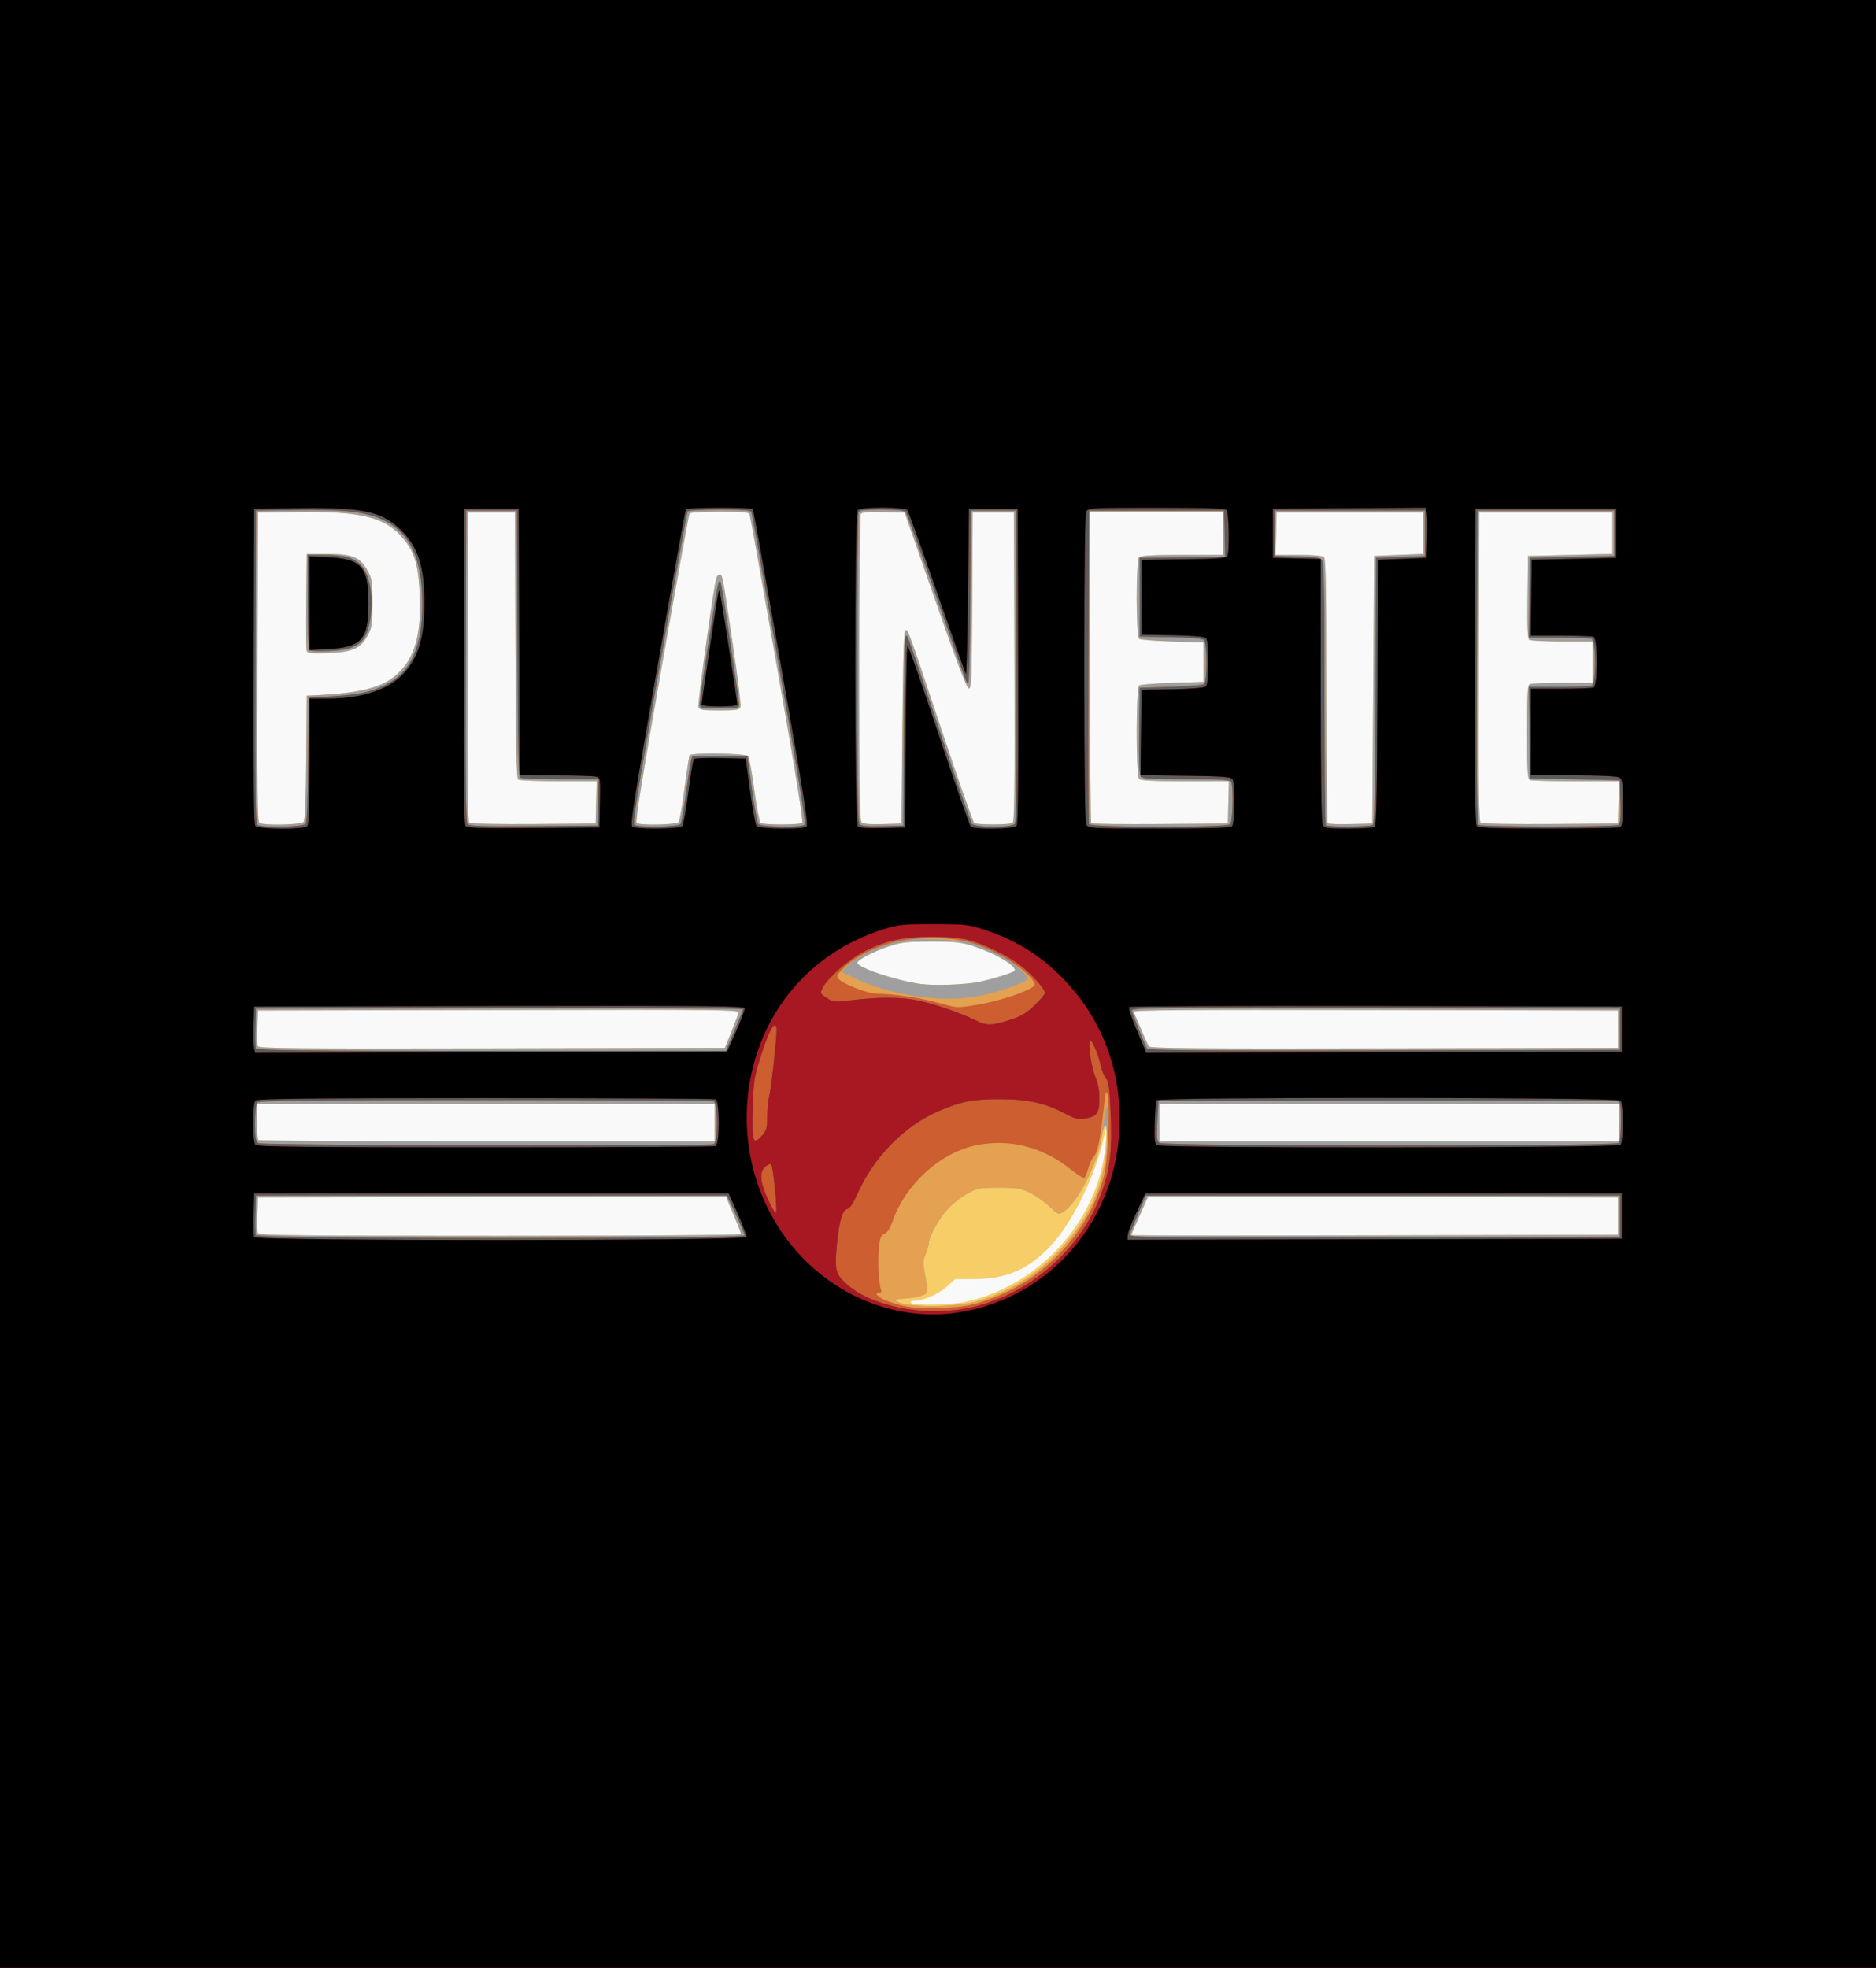
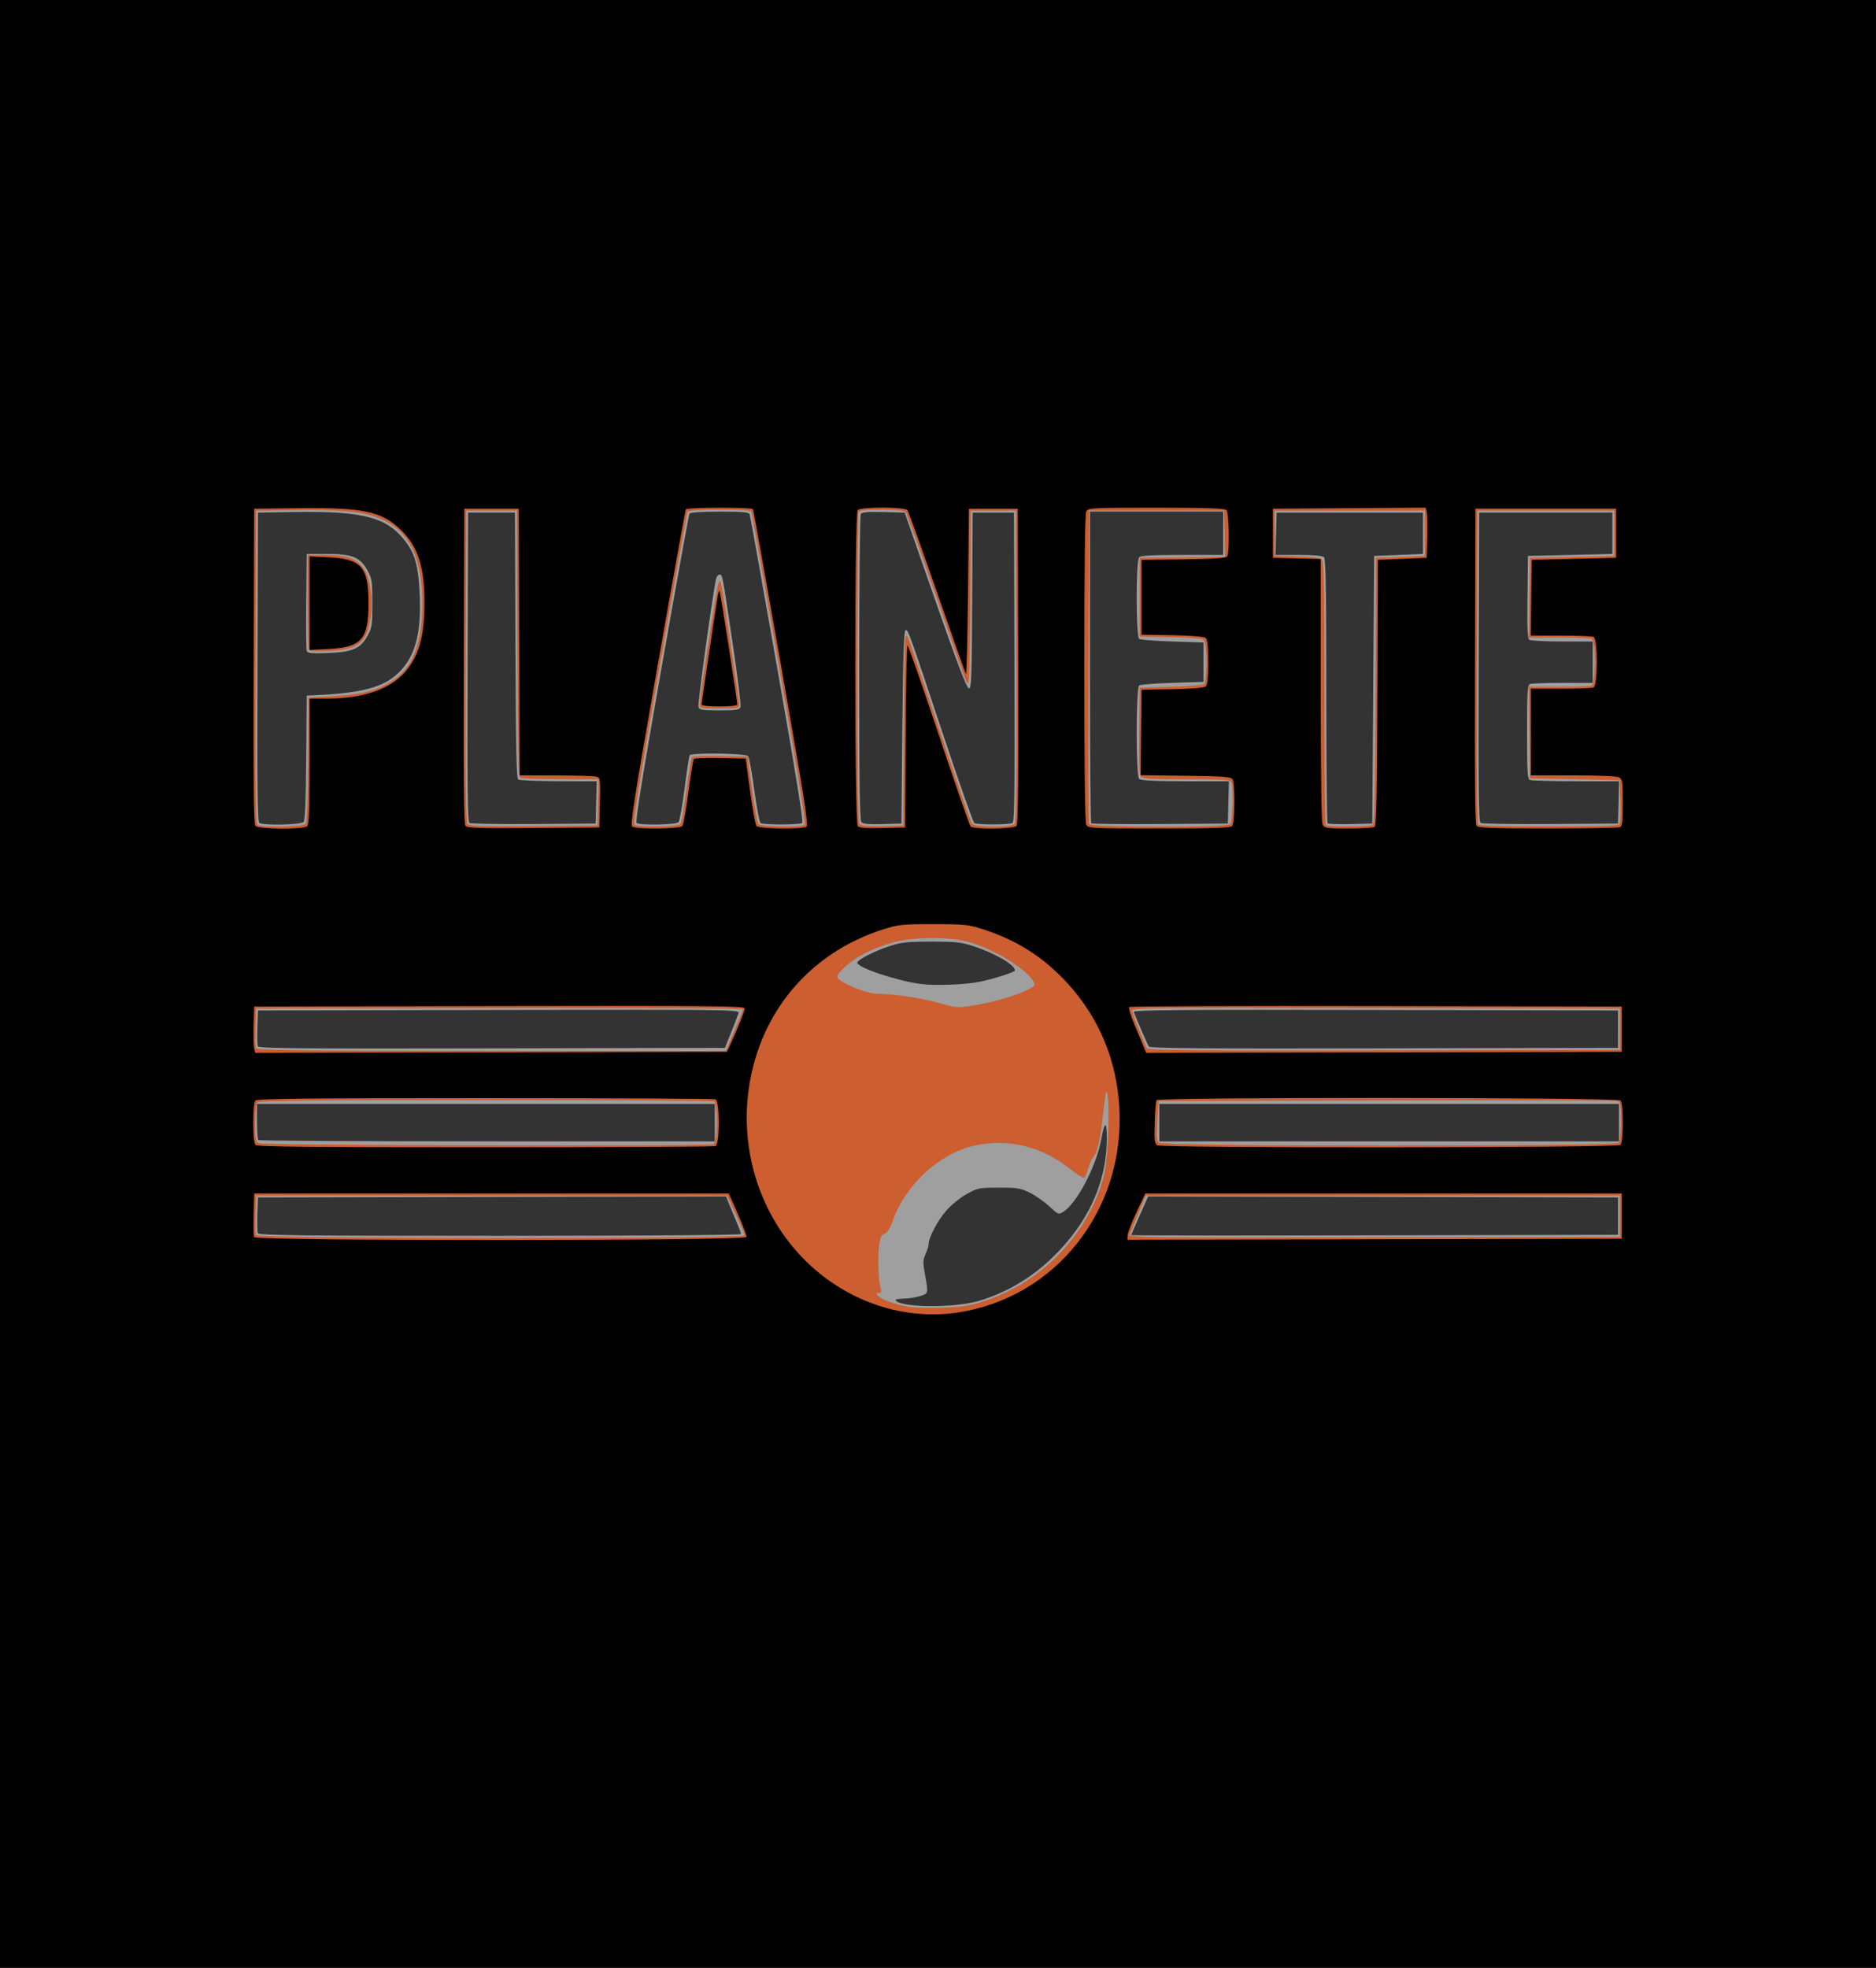
<svg xmlns="http://www.w3.org/2000/svg" width="108.595mm" height="113.886mm" viewBox="0 0 108.595 113.886" version="1.1" id="svg8">
  <rect x="0" y="0" width="108.595" height="113.886" fill="#333333" stroke="none" />
  <defs id="defs2" />
  <g id="layer1" transform="translate(-52.292,-78.75)">
    <g id="g24" transform="translate(3.024,2.268)">
-       <path style="fill:#f9f9f9;stroke-width:0.111" d="M 49.268,133.426 V 76.482 h 54.297 54.297 v 56.943 56.943 H 103.565 49.268 Z" id="path40" />
-       <path style="fill:#f6cd66;stroke-width:0.111" d="M 49.268,133.426 V 76.482 h 54.297 54.297 v 56.943 56.943 H 103.565 49.268 Z m 55.898,18.399 c 4.41,-0.973 7.867,-4.947 8.114,-9.328 l 0.052,-0.928 -0.165,0.74 c -0.499,2.237 -1.826,4.936 -3.085,6.277 -1.293,1.376 -2.568,1.923 -4.483,1.923 h -1.031 l -0.528,0.459 c -0.512,0.445 -1.329,0.794 -1.857,0.794 -0.144,0 -0.229,0.05 -0.191,0.114 0.102,0.173 2.324,0.137 3.175,-0.051 z m -13.003,-3.923 c 0,-0.056 -0.139,-0.427 -0.31,-0.826 -0.17,-0.399 -0.365,-0.866 -0.432,-1.038 l -0.123,-0.314 -13.549,0.029 -13.549,0.029 -0.032,0.959 c -0.018,0.527 -0.007,1.027 0.024,1.11 0.046,0.125 2.481,0.152 14.013,0.152 8.056,0 13.958,-0.043 13.958,-0.101 z M 142.931,146.864 v -1.082 l -13.6,-0.029 -13.6,-0.029 -0.49,1.099 c -0.269,0.604 -0.49,1.117 -0.49,1.14 0,0.022 6.341,0.028 14.09,0.012 l 14.09,-0.029 z m -52.288,-5.41 v -1.082 H 77.394 64.146 v 1.006 c 0,0.553 0.033,1.04 0.072,1.082 0.04,0.042 6.002,0.076 13.249,0.076 h 13.176 z m 52.343,0 v -1.082 h -13.303 -13.303 v 1.082 1.082 h 13.303 13.303 z m -51.388,-5.239 c 0.202,-0.501 0.393,-1.001 0.425,-1.111 0.055,-0.19 -0.638,-0.198 -13.882,-0.171 l -13.94,0.029 -0.032,0.959 c -0.018,0.527 -0.007,1.027 0.024,1.111 0.046,0.126 2.364,0.147 13.547,0.123 l 13.492,-0.029 z m 51.333,-0.171 v -1.082 l -14.048,-0.029 c -11.228,-0.023 -14.036,-2.3e-4 -13.989,0.114 0.321,0.78 0.801,1.88 0.87,1.994 0.068,0.113 2.866,0.137 13.626,0.114 l 13.541,-0.029 z m -36.923,-2.75 c 0.878,-0.188 2.01,-0.555 2.01,-0.651 0,-0.32 -1.139,-0.987 -2.392,-1.399 -0.701,-0.231 -1.034,-0.267 -2.441,-0.267 -1.404,0 -1.742,0.037 -2.443,0.267 -0.876,0.287 -1.846,0.788 -1.846,0.954 0,0.285 2.271,1.045 3.676,1.231 0.825,0.109 2.632,0.039 3.436,-0.133 z m -39.162,-9.246 c 0.081,-0.102 0.13,-1.322 0.149,-3.73 l 0.029,-3.578 0.597,-0.029 c 2.615,-0.128 3.828,-0.454 4.682,-1.257 0.977,-0.92 1.35,-2.245 1.263,-4.486 -0.062,-1.607 -0.252,-2.37 -0.762,-3.067 -1.083,-1.48 -2.447,-1.852 -6.54,-1.786 l -2.063,0.034 -0.028,8.933 c -0.022,7.071 6.52e-4,8.952 0.109,9.024 0.243,0.162 2.43,0.113 2.565,-0.058 z m 0.177,-9.888 c -0.032,-0.086 -0.044,-1.386 -0.028,-2.888 l 0.029,-2.731 h 1.195 c 1.454,0 1.91,0.191 2.335,0.978 0.248,0.459 0.271,0.622 0.271,1.87 0,1.248 -0.024,1.41 -0.271,1.87 -0.409,0.757 -0.88,0.965 -2.306,1.017 -0.92,0.034 -1.178,0.009 -1.224,-0.115 z m 16.755,8.759 0.031,-1.224 -2.203,-0.002 c -1.211,-9.1e-4 -2.263,-0.042 -2.338,-0.092 -0.105,-0.07 -0.141,-1.8 -0.163,-7.771 l -0.028,-7.681 h -1.357 -1.357 l -0.028,8.933 c -0.022,7.071 6.52e-4,8.952 0.109,9.025 0.075,0.05 1.749,0.079 3.72,0.064 l 3.584,-0.028 z m 4.774,1.139 c 0.059,-0.078 0.214,-0.958 0.344,-1.956 0.13,-0.997 0.261,-1.856 0.292,-1.908 0.096,-0.162 3.257,-0.116 3.388,0.05 0.063,0.079 0.224,0.963 0.358,1.965 0.134,1.001 0.297,1.858 0.361,1.904 0.064,0.046 0.605,0.084 1.202,0.084 0.597,0 1.139,-0.038 1.205,-0.084 0.082,-0.058 -0.358,-2.792 -1.431,-8.893 -0.853,-4.845 -1.576,-8.881 -1.608,-8.969 -0.046,-0.127 -0.399,-0.159 -1.739,-0.159 -0.947,0 -1.708,0.047 -1.744,0.108 -0.035,0.06 -0.766,4.096 -1.623,8.969 -1.116,6.342 -1.524,8.884 -1.436,8.944 0.22,0.149 2.312,0.102 2.431,-0.055 z m 1.145,-6.654 c -0.057,-0.155 0.816,-6.496 1.02,-7.411 0.031,-0.141 0.12,-0.256 0.197,-0.256 0.177,0 0.155,-0.115 0.769,3.992 0.286,1.914 0.488,3.567 0.449,3.673 -0.06,0.164 -0.24,0.193 -1.218,0.193 -0.973,0 -1.158,-0.029 -1.217,-0.191 z m 11.805,1.168 c 0.04,-4.076 0.088,-5.583 0.18,-5.615 0.152,-0.053 0.137,-0.092 2.209,6.118 0.909,2.725 1.708,4.992 1.776,5.038 0.168,0.113 2.044,0.107 2.215,-0.007 0.108,-0.072 0.131,-1.953 0.109,-9.024 l -0.028,-8.933 h -1.195 -1.195 l -0.028,5.105 c -0.025,4.599 -0.045,5.101 -0.201,5.068 -0.12,-0.025 -0.709,-1.574 -1.94,-5.105 l -1.767,-5.068 -1.226,-0.032 c -0.908,-0.024 -1.249,0.006 -1.315,0.114 -0.049,0.08 -0.089,4.095 -0.09,8.921 -0.001,6.803 0.028,8.806 0.132,8.915 0.093,0.097 0.468,0.13 1.222,0.108 l 1.088,-0.032 z m 18.872,4.347 0.031,-1.224 h -2.534 c -1.826,0 -2.57,-0.038 -2.664,-0.137 -0.19,-0.199 -0.185,-5.279 0.005,-5.409 0.075,-0.051 0.942,-0.118 1.928,-0.149 l 1.792,-0.057 v -1.139 -1.139 l -1.792,-0.057 c -0.986,-0.031 -1.853,-0.098 -1.928,-0.149 -0.19,-0.129 -0.195,-4.527 -0.005,-4.725 0.093,-0.098 0.801,-0.137 2.498,-0.137 h 2.367 v -1.253 -1.253 h -3.855 -3.855 v 8.978 c 0,4.938 0.033,9.013 0.074,9.055 0.041,0.043 1.836,0.064 3.991,0.048 l 3.917,-0.03 z m 8.385,-6.52 0.054,-7.744 1.412,-0.057 1.412,-0.057 v -1.196 -1.196 h -4.235 -4.235 l -0.031,1.224 -0.031,1.224 h 1.339 c 0.897,0 1.382,0.045 1.47,0.137 0.099,0.104 0.13,1.975 0.13,7.725 0,4.174 0.034,7.624 0.076,7.668 0.042,0.044 0.64,0.065 1.33,0.048 l 1.255,-0.032 z m 14.202,6.52 0.031,-1.224 h -2.492 c -1.371,0 -2.57,-0.031 -2.664,-0.069 -0.15,-0.06 -0.172,-0.413 -0.172,-2.778 0,-2.365 0.022,-2.718 0.172,-2.778 0.095,-0.038 0.95,-0.069 1.9,-0.069 h 1.729 v -1.196 -1.196 l -1.765,-0.002 c -0.971,-9.1e-4 -1.827,-0.043 -1.903,-0.094 -0.106,-0.071 -0.131,-0.645 -0.109,-2.475 l 0.029,-2.383 2.443,-0.057 2.443,-0.057 v -1.196 -1.196 h -3.855 -3.855 l -0.028,8.933 c -0.022,7.071 6.5e-4,8.952 0.109,9.025 0.075,0.05 1.896,0.079 4.046,0.064 l 3.909,-0.028 z" id="path38" />
      <path style="fill:#9f9f9f;stroke-width:0.111" d="M 49.268,133.426 V 76.482 h 54.297 54.297 v 56.943 56.943 H 103.565 49.268 Z m 56.668,18.342 c 1.779,-0.537 3.314,-1.495 4.639,-2.897 1.823,-1.929 2.757,-4.126 2.762,-6.499 0.002,-1.038 -0.125,-1.027 -0.316,0.027 -0.281,1.553 -1.41,3.717 -2.197,4.21 -0.281,0.176 -0.3,0.169 -0.814,-0.31 -0.29,-0.27 -0.795,-0.625 -1.124,-0.788 -0.532,-0.265 -0.729,-0.297 -1.792,-0.297 -1.128,5.7e-4 -1.231,0.021 -1.848,0.358 -0.359,0.197 -0.887,0.62 -1.173,0.94 -0.509,0.57 -1.048,1.583 -1.05,1.971 -5.4e-4,0.107 -0.081,0.37 -0.178,0.584 -0.153,0.337 -0.159,0.486 -0.044,1.114 0.214,1.167 0.217,1.153 -0.268,1.309 -0.239,0.077 -0.676,0.143 -0.972,0.148 -0.346,0.006 -0.5,0.048 -0.433,0.119 0.393,0.412 3.454,0.418 4.806,0.01 z m -13.773,-3.866 c 0,-0.056 -0.139,-0.427 -0.31,-0.826 -0.17,-0.399 -0.365,-0.866 -0.432,-1.038 l -0.123,-0.314 -13.549,0.029 -13.549,0.029 -0.032,0.959 c -0.018,0.527 -0.007,1.027 0.024,1.11 0.046,0.125 2.481,0.152 14.013,0.152 8.056,0 13.958,-0.043 13.958,-0.101 z M 142.931,146.864 v -1.082 l -13.6,-0.029 -13.6,-0.029 -0.49,1.099 c -0.269,0.604 -0.49,1.117 -0.49,1.14 0,0.022 6.341,0.028 14.09,0.012 l 14.09,-0.029 z m -52.288,-5.41 v -1.082 H 77.394 64.146 v 1.006 c 0,0.553 0.033,1.04 0.072,1.082 0.04,0.042 6.002,0.076 13.249,0.076 h 13.176 z m 52.343,0 v -1.082 h -13.303 -13.303 v 1.082 1.082 h 13.303 13.303 z m -51.388,-5.239 c 0.202,-0.501 0.393,-1.001 0.425,-1.111 0.055,-0.19 -0.638,-0.198 -13.882,-0.171 l -13.94,0.029 -0.032,0.959 c -0.018,0.527 -0.007,1.027 0.024,1.111 0.046,0.126 2.364,0.147 13.547,0.123 l 13.492,-0.029 z m 51.333,-0.171 v -1.082 l -14.048,-0.029 c -11.228,-0.023 -14.036,-2.3e-4 -13.989,0.114 0.321,0.78 0.801,1.88 0.87,1.994 0.068,0.113 2.866,0.137 13.626,0.114 l 13.541,-0.029 z m -36.923,-2.75 c 0.878,-0.188 2.01,-0.555 2.01,-0.651 0,-0.32 -1.139,-0.987 -2.392,-1.399 -0.701,-0.231 -1.034,-0.267 -2.441,-0.267 -1.404,0 -1.742,0.037 -2.443,0.267 -0.876,0.287 -1.846,0.788 -1.846,0.954 0,0.285 2.271,1.045 3.676,1.231 0.825,0.109 2.632,0.039 3.436,-0.133 z m -39.162,-9.246 c 0.081,-0.102 0.13,-1.322 0.149,-3.73 l 0.029,-3.578 0.597,-0.029 c 2.615,-0.128 3.828,-0.454 4.682,-1.257 0.977,-0.92 1.35,-2.245 1.263,-4.486 -0.062,-1.607 -0.252,-2.37 -0.762,-3.067 -1.083,-1.48 -2.447,-1.852 -6.54,-1.786 l -2.063,0.034 -0.028,8.933 c -0.022,7.071 6.52e-4,8.952 0.109,9.024 0.243,0.162 2.43,0.113 2.565,-0.058 z m 0.177,-9.888 c -0.032,-0.086 -0.044,-1.386 -0.028,-2.888 l 0.029,-2.731 h 1.195 c 1.454,0 1.91,0.191 2.335,0.978 0.248,0.459 0.271,0.622 0.271,1.87 0,1.248 -0.024,1.41 -0.271,1.87 -0.409,0.757 -0.88,0.965 -2.306,1.017 -0.92,0.034 -1.178,0.009 -1.224,-0.115 z m 16.755,8.759 0.031,-1.224 -2.203,-0.002 c -1.211,-9.1e-4 -2.263,-0.042 -2.338,-0.092 -0.105,-0.07 -0.141,-1.8 -0.163,-7.771 l -0.028,-7.681 h -1.357 -1.357 l -0.028,8.933 c -0.022,7.071 6.52e-4,8.952 0.109,9.025 0.075,0.05 1.749,0.079 3.72,0.064 l 3.584,-0.028 z m 4.774,1.139 c 0.059,-0.078 0.214,-0.958 0.344,-1.956 0.13,-0.997 0.261,-1.856 0.292,-1.908 0.096,-0.162 3.257,-0.116 3.388,0.05 0.063,0.079 0.224,0.963 0.358,1.965 0.134,1.001 0.297,1.858 0.361,1.904 0.064,0.046 0.605,0.084 1.202,0.084 0.597,0 1.139,-0.038 1.205,-0.084 0.082,-0.058 -0.358,-2.792 -1.431,-8.893 -0.853,-4.845 -1.576,-8.881 -1.608,-8.969 -0.046,-0.127 -0.399,-0.159 -1.739,-0.159 -0.947,0 -1.708,0.047 -1.744,0.108 -0.035,0.06 -0.766,4.096 -1.623,8.969 -1.116,6.342 -1.524,8.884 -1.436,8.944 0.22,0.149 2.312,0.102 2.431,-0.055 z m 1.145,-6.654 c -0.057,-0.155 0.816,-6.496 1.02,-7.411 0.031,-0.141 0.12,-0.256 0.197,-0.256 0.177,0 0.155,-0.115 0.769,3.992 0.286,1.914 0.488,3.567 0.449,3.673 -0.06,0.164 -0.24,0.193 -1.218,0.193 -0.973,0 -1.158,-0.029 -1.217,-0.191 z m 11.805,1.168 c 0.04,-4.076 0.088,-5.583 0.18,-5.615 0.152,-0.053 0.137,-0.092 2.209,6.118 0.909,2.725 1.708,4.992 1.776,5.038 0.168,0.113 2.044,0.107 2.215,-0.007 0.108,-0.072 0.131,-1.953 0.109,-9.024 l -0.028,-8.933 h -1.195 -1.195 l -0.028,5.105 c -0.025,4.599 -0.045,5.101 -0.201,5.068 -0.12,-0.025 -0.709,-1.574 -1.94,-5.105 l -1.767,-5.068 -1.226,-0.032 c -0.908,-0.024 -1.249,0.006 -1.315,0.114 -0.049,0.08 -0.089,4.095 -0.09,8.921 -0.001,6.803 0.028,8.806 0.132,8.915 0.093,0.097 0.468,0.13 1.222,0.108 l 1.088,-0.032 z m 18.872,4.347 0.031,-1.224 h -2.534 c -1.826,0 -2.57,-0.038 -2.664,-0.137 -0.19,-0.199 -0.185,-5.279 0.005,-5.409 0.075,-0.051 0.942,-0.118 1.928,-0.149 l 1.792,-0.057 v -1.139 -1.139 l -1.792,-0.057 c -0.986,-0.031 -1.853,-0.098 -1.928,-0.149 -0.19,-0.129 -0.195,-4.527 -0.005,-4.725 0.093,-0.098 0.801,-0.137 2.498,-0.137 h 2.367 v -1.253 -1.253 h -3.855 -3.855 v 8.978 c 0,4.938 0.033,9.013 0.074,9.055 0.041,0.043 1.836,0.064 3.991,0.048 l 3.917,-0.03 z m 8.385,-6.52 0.054,-7.744 1.412,-0.057 1.412,-0.057 v -1.196 -1.196 h -4.235 -4.235 l -0.031,1.224 -0.031,1.224 h 1.339 c 0.897,0 1.382,0.045 1.47,0.137 0.099,0.104 0.13,1.975 0.13,7.725 0,4.174 0.034,7.624 0.076,7.668 0.042,0.044 0.64,0.065 1.33,0.048 l 1.255,-0.032 z m 14.202,6.52 0.031,-1.224 h -2.492 c -1.371,0 -2.57,-0.031 -2.664,-0.069 -0.15,-0.06 -0.172,-0.413 -0.172,-2.778 0,-2.365 0.022,-2.718 0.172,-2.778 0.095,-0.038 0.95,-0.069 1.9,-0.069 h 1.729 v -1.196 -1.196 l -1.765,-0.002 c -0.971,-9.1e-4 -1.827,-0.043 -1.903,-0.094 -0.106,-0.071 -0.131,-0.645 -0.109,-2.475 l 0.029,-2.383 2.443,-0.057 2.443,-0.057 v -1.196 -1.196 h -3.855 -3.855 l -0.028,8.933 c -0.022,7.071 6.5e-4,8.952 0.109,9.025 0.075,0.05 1.896,0.079 4.046,0.064 l 3.909,-0.028 z" id="path36" />
-       <path style="fill:#e4a151;stroke-width:0.111" d="M 49.268,133.426 V 76.482 h 54.297 54.297 v 56.943 56.943 H 103.565 49.268 Z m 56.668,18.342 c 1.779,-0.537 3.314,-1.495 4.639,-2.897 1.892,-2.001 2.672,-3.906 2.834,-6.915 0.089,-1.663 -0.09,-1.919 -0.27,-0.385 -0.069,0.591 -0.204,1.32 -0.3,1.619 -0.491,1.534 -1.411,3.088 -2.036,3.439 -0.257,0.144 -0.307,0.124 -0.797,-0.333 -0.287,-0.268 -0.791,-0.621 -1.12,-0.784 -0.532,-0.265 -0.729,-0.297 -1.792,-0.297 -1.128,5.7e-4 -1.231,0.021 -1.848,0.358 -0.359,0.197 -0.887,0.62 -1.173,0.94 -0.509,0.57 -1.048,1.583 -1.05,1.971 -5.4e-4,0.107 -0.081,0.37 -0.178,0.584 -0.153,0.337 -0.159,0.486 -0.044,1.114 0.214,1.167 0.217,1.153 -0.268,1.309 -0.239,0.077 -0.676,0.143 -0.972,0.148 -0.346,0.006 -0.5,0.048 -0.433,0.119 0.393,0.412 3.454,0.418 4.806,0.01 z m -13.563,-3.793 c -0.004,-0.078 -0.237,-0.629 -0.516,-1.224 l -0.508,-1.082 h -13.629 -13.629 l -0.031,1.073 c -0.017,0.59 -0.007,1.141 0.024,1.224 0.079,0.217 28.301,0.225 28.289,0.009 z m 50.667,-1.11 v -1.196 h -13.723 -13.723 l -0.431,1.025 c -0.237,0.564 -0.457,1.115 -0.489,1.225 -0.055,0.19 0.65,0.198 14.153,0.171 l 14.212,-0.029 z m -52.46,-4.169 c 0.254,-0.102 0.254,-2.379 0,-2.481 -0.094,-0.038 -6.047,-0.069 -13.227,-0.069 -10.009,0 -13.085,0.032 -13.185,0.137 -0.083,0.087 -0.13,0.523 -0.13,1.19 0,0.883 0.031,1.072 0.19,1.17 0.206,0.126 26.042,0.179 26.353,0.054 z m 52.384,-0.068 c 0.084,-0.088 0.13,-0.536 0.13,-1.251 0,-1.061 -0.012,-1.117 -0.244,-1.176 -0.134,-0.034 -6.157,-0.048 -13.384,-0.031 l -13.14,0.031 -0.063,1.139 c -0.052,0.938 -0.034,1.164 0.102,1.281 0.236,0.204 26.405,0.209 26.599,0.006 z m -51.543,-5.643 c 0.067,-0.172 0.286,-0.69 0.486,-1.151 0.201,-0.461 0.365,-0.884 0.365,-0.94 0,-0.06 -5.793,-0.091 -14.09,-0.074 l -14.09,0.029 -0.031,1.073 c -0.017,0.59 -0.007,1.141 0.024,1.224 0.045,0.124 2.461,0.151 13.635,0.151 h 13.58 z m 51.619,-0.94 v -1.196 l -14.157,-0.029 c -13.452,-0.028 -14.154,-0.019 -14.097,0.171 0.093,0.31 0.775,2.005 0.871,2.165 0.068,0.113 2.887,0.137 13.735,0.114 l 13.649,-0.029 z m -37.288,-1.887 c 1.24,-0.219 3.026,-0.842 3.026,-1.055 0,-0.204 -0.972,-1.037 -1.596,-1.368 -1.302,-0.69 -1.912,-0.838 -3.677,-0.899 -1.439,-0.049 -1.745,-0.026 -2.55,0.193 -1.047,0.285 -2.215,0.889 -2.66,1.376 l -0.305,0.334 0.722,0.343 c 2.1,0.999 4.982,1.439 7.04,1.076 z m -38.797,-9.995 c 0.081,-0.102 0.13,-1.322 0.149,-3.73 l 0.029,-3.578 1.249,-0.073 c 1.637,-0.096 2.362,-0.246 3.199,-0.665 1.486,-0.744 2.131,-2.173 2.131,-4.721 0,-2.731 -0.785,-4.255 -2.546,-4.946 -0.921,-0.362 -2.207,-0.483 -4.738,-0.447 l -2.335,0.033 -0.028,9.047 c -0.022,7.162 6.52e-4,9.066 0.109,9.138 0.244,0.163 2.647,0.113 2.782,-0.058 z m 0.205,-10.048 c -0.045,-0.049 -0.081,-1.31 -0.081,-2.802 v -2.714 l 0.95,6.8e-4 c 1.185,8e-4 1.713,0.151 2.152,0.611 0.54,0.567 0.746,2.029 0.473,3.364 -0.236,1.154 -0.755,1.506 -2.327,1.579 -0.597,0.028 -1.123,0.011 -1.167,-0.038 z m 16.727,8.804 0.031,-1.338 -2.202,-0.002 c -1.211,-9.1e-4 -2.263,-0.042 -2.337,-0.092 -0.105,-0.07 -0.141,-1.8 -0.163,-7.771 l -0.028,-7.681 h -1.466 -1.466 l -0.028,8.985 c -0.02,6.593 0.005,9.026 0.096,9.141 0.101,0.128 0.794,0.151 3.829,0.126 l 3.705,-0.03 z m 4.775,1.253 c 0.059,-0.078 0.215,-0.962 0.345,-1.965 0.13,-1.002 0.275,-1.862 0.321,-1.911 0.046,-0.049 0.789,-0.074 1.65,-0.057 l 1.566,0.032 0.255,1.879 c 0.14,1.034 0.305,1.943 0.366,2.021 0.126,0.161 2.431,0.203 2.663,0.049 0.103,-0.069 -0.233,-2.177 -1.436,-9.019 -0.864,-4.911 -1.595,-8.996 -1.624,-9.076 -0.041,-0.112 -0.482,-0.147 -1.843,-0.147 -0.984,0 -1.817,0.047 -1.851,0.105 -0.034,0.058 -0.772,4.141 -1.64,9.073 -1.244,7.069 -1.548,8.988 -1.438,9.061 0.236,0.157 2.541,0.117 2.665,-0.046 z m 1.113,-6.913 c 0,-0.401 0.978,-6.776 1.075,-7.01 0.09,-0.215 0.099,-0.212 0.163,0.057 0.106,0.446 1.043,6.686 1.043,6.944 0,0.217 -0.067,0.231 -1.14,0.231 -1.058,0 -1.14,-0.016 -1.14,-0.222 z m 11.81,1.646 c 0.015,-2.944 0.055,-5.43 0.089,-5.524 0.054,-0.15 0.073,-0.15 0.156,0.005 0.052,0.097 0.878,2.524 1.835,5.393 0.957,2.869 1.797,5.289 1.866,5.376 0.177,0.223 2.299,0.227 2.476,0.004 0.089,-0.113 0.115,-2.596 0.095,-9.139 l -0.028,-8.985 h -1.303 -1.303 l -0.028,4.983 c -0.016,2.781 -0.071,4.983 -0.124,4.983 -0.117,0 0.07,0.505 -1.875,-5.068 -0.896,-2.568 -1.68,-4.733 -1.742,-4.812 -0.078,-0.099 -0.5,-0.142 -1.39,-0.142 -1.065,0 -1.289,0.03 -1.344,0.18 -0.036,0.099 -0.066,4.163 -0.066,9.031 0,6.855 0.03,8.883 0.134,8.991 0.094,0.098 0.492,0.131 1.33,0.108 l 1.197,-0.032 z m 18.901,5.273 c 0.136,-0.143 0.188,-2.079 0.064,-2.416 -0.058,-0.157 -0.389,-0.18 -2.593,-0.18 -2.013,0 -2.552,-0.032 -2.651,-0.157 -0.087,-0.11 -0.115,-0.906 -0.095,-2.648 l 0.029,-2.491 1.792,-0.057 c 0.986,-0.031 1.853,-0.098 1.928,-0.149 0.196,-0.133 0.189,-2.396 -0.008,-2.567 -0.088,-0.076 -0.837,-0.137 -1.928,-0.156 l -1.784,-0.031 v -2.278 -2.278 l 2.474,-0.031 2.474,-0.031 -0.031,-1.336 -0.031,-1.336 h -3.909 -3.909 l -0.028,8.997 c -0.015,4.948 -0.005,9.061 0.024,9.139 0.073,0.202 7.989,0.207 8.182,0.006 z m 8.247,0.043 c 0.105,-0.07 0.141,-1.8 0.163,-7.771 l 0.028,-7.681 1.412,-0.057 1.412,-0.057 v -1.31 -1.31 h -4.344 -4.344 v 1.31 1.31 l 1.303,0.031 c 1.068,0.025 1.328,0.065 1.439,0.221 0.105,0.148 0.136,1.874 0.136,7.723 0,4.143 0.033,7.567 0.072,7.609 0.102,0.107 2.56,0.091 2.723,-0.018 z m 14.231,-0.003 c 0.103,-0.069 0.132,-0.418 0.109,-1.336 l -0.031,-1.244 -2.606,-0.057 -2.606,-0.057 -0.029,-2.648 -0.029,-2.648 h 1.731 c 0.952,0 1.808,-0.031 1.902,-0.069 0.255,-0.103 0.255,-2.606 0,-2.709 -0.095,-0.038 -0.951,-0.069 -1.903,-0.069 h -1.731 l 0.029,-2.306 0.029,-2.306 2.443,-0.057 2.443,-0.057 v -1.31 -1.31 h -3.964 -3.964 l -0.028,9.047 c -0.022,7.162 6.5e-4,9.066 0.109,9.138 0.18,0.12 7.914,0.118 8.095,-0.002 z" id="path34" />
      <path style="fill:#cc5e30;stroke-width:0.111" d="M 49.268,133.426 V 76.482 h 54.297 54.297 v 56.943 56.943 H 103.565 49.268 Z m 56.826,18.403 c 3.427,-1.064 6.18,-3.901 7.081,-7.299 0.274,-1.033 0.371,-5.1 0.115,-4.825 -0.021,0.023 -0.094,0.554 -0.162,1.181 -0.168,1.554 -0.329,2.289 -0.558,2.546 -0.106,0.119 -0.246,0.426 -0.312,0.681 -0.066,0.255 -0.166,0.494 -0.222,0.531 -0.057,0.037 -0.417,-0.186 -0.802,-0.494 -1.628,-1.308 -3.576,-1.794 -5.518,-1.375 -2.041,0.44 -4.015,2.239 -4.765,4.342 -0.165,0.462 -0.32,0.709 -0.487,0.776 -0.209,0.083 -0.257,0.212 -0.323,0.856 -0.074,0.727 -0.005,2.023 0.128,2.385 0.041,0.113 -0.002,0.172 -0.125,0.172 -0.335,0 0.027,0.313 0.588,0.509 0.95,0.331 1.468,0.393 2.943,0.351 1.182,-0.033 1.651,-0.099 2.42,-0.337 z m -13.722,-3.854 c -0.004,-0.078 -0.237,-0.629 -0.516,-1.224 l -0.508,-1.082 h -13.629 -13.629 l -0.031,1.073 c -0.017,0.59 -0.007,1.141 0.024,1.224 0.079,0.217 28.301,0.225 28.289,0.009 z m 50.667,-1.11 v -1.196 h -13.723 -13.723 l -0.431,1.025 c -0.237,0.564 -0.457,1.115 -0.489,1.225 -0.055,0.19 0.65,0.198 14.153,0.171 l 14.212,-0.029 z m -52.46,-4.169 c 0.254,-0.102 0.254,-2.379 0,-2.481 -0.094,-0.038 -6.047,-0.069 -13.227,-0.069 -10.009,0 -13.085,0.032 -13.185,0.137 -0.083,0.087 -0.13,0.523 -0.13,1.19 0,0.883 0.031,1.072 0.19,1.17 0.206,0.126 26.042,0.179 26.353,0.054 z m 52.384,-0.068 c 0.084,-0.088 0.13,-0.536 0.13,-1.251 0,-1.061 -0.012,-1.117 -0.244,-1.176 -0.134,-0.034 -6.157,-0.048 -13.384,-0.031 l -13.14,0.031 -0.063,1.139 c -0.052,0.938 -0.034,1.164 0.102,1.281 0.236,0.204 26.405,0.209 26.599,0.006 z m -51.543,-5.643 c 0.067,-0.172 0.286,-0.69 0.486,-1.151 0.201,-0.461 0.365,-0.884 0.365,-0.94 0,-0.06 -5.793,-0.091 -14.09,-0.074 l -14.09,0.029 -0.031,1.073 c -0.017,0.59 -0.007,1.141 0.024,1.224 0.045,0.124 2.461,0.151 13.635,0.151 h 13.58 z m 51.619,-0.94 v -1.196 l -14.157,-0.029 c -13.452,-0.028 -14.154,-0.019 -14.097,0.171 0.093,0.31 0.775,2.005 0.871,2.165 0.068,0.113 2.887,0.137 13.735,0.114 l 13.649,-0.029 z m -37.465,-1.371 c 1.044,-0.156 2.317,-0.51 3.043,-0.846 0.537,-0.249 0.594,-0.306 0.494,-0.501 -0.388,-0.76 -2.384,-1.976 -3.863,-2.352 -1.141,-0.291 -3.122,-0.27 -4.265,0.044 -1.193,0.328 -2.182,0.83 -2.815,1.431 -0.432,0.41 -0.495,0.519 -0.383,0.662 0.239,0.302 1.721,0.884 2.252,0.884 0.895,0 2.478,0.23 3.473,0.504 1.171,0.323 1.113,0.318 2.063,0.176 z M 66.954,124.163 c 0.081,-0.102 0.13,-1.322 0.149,-3.73 l 0.029,-3.578 1.249,-0.073 c 1.637,-0.096 2.362,-0.246 3.199,-0.665 1.486,-0.744 2.131,-2.173 2.131,-4.721 0,-2.731 -0.785,-4.255 -2.546,-4.946 -0.921,-0.362 -2.207,-0.483 -4.738,-0.447 l -2.335,0.033 -0.028,9.047 c -0.022,7.162 6.52e-4,9.066 0.109,9.138 0.244,0.163 2.647,0.113 2.782,-0.058 z m 0.205,-10.048 c -0.045,-0.049 -0.081,-1.31 -0.081,-2.802 v -2.714 l 0.95,6.8e-4 c 1.185,8e-4 1.713,0.151 2.152,0.611 0.54,0.567 0.746,2.029 0.473,3.364 -0.236,1.154 -0.755,1.506 -2.327,1.579 -0.597,0.028 -1.123,0.011 -1.167,-0.038 z m 16.727,8.804 0.031,-1.338 -2.202,-0.002 c -1.211,-9.1e-4 -2.263,-0.042 -2.337,-0.092 -0.105,-0.07 -0.141,-1.8 -0.163,-7.771 l -0.028,-7.681 h -1.466 -1.466 l -0.028,8.985 c -0.02,6.593 0.005,9.026 0.096,9.141 0.101,0.128 0.794,0.151 3.829,0.126 l 3.705,-0.03 z m 4.775,1.253 c 0.059,-0.078 0.215,-0.962 0.345,-1.965 0.13,-1.002 0.275,-1.862 0.321,-1.911 0.046,-0.049 0.789,-0.074 1.65,-0.057 l 1.566,0.032 0.255,1.879 c 0.14,1.034 0.305,1.943 0.366,2.021 0.126,0.161 2.431,0.203 2.663,0.049 0.103,-0.069 -0.233,-2.177 -1.436,-9.019 -0.864,-4.911 -1.595,-8.996 -1.624,-9.076 -0.041,-0.112 -0.482,-0.147 -1.843,-0.147 -0.984,0 -1.817,0.047 -1.851,0.105 -0.034,0.058 -0.772,4.141 -1.64,9.073 -1.244,7.069 -1.548,8.988 -1.438,9.061 0.236,0.157 2.541,0.117 2.665,-0.046 z m 1.113,-6.913 c 0,-0.401 0.978,-6.776 1.075,-7.01 0.09,-0.215 0.099,-0.212 0.163,0.057 0.106,0.446 1.043,6.686 1.043,6.944 0,0.217 -0.067,0.231 -1.14,0.231 -1.058,0 -1.14,-0.016 -1.14,-0.222 z m 11.81,1.646 c 0.015,-2.944 0.055,-5.43 0.089,-5.524 0.054,-0.15 0.073,-0.15 0.156,0.005 0.052,0.097 0.878,2.524 1.835,5.393 0.957,2.869 1.797,5.289 1.866,5.376 0.177,0.223 2.299,0.227 2.476,0.004 0.089,-0.113 0.115,-2.596 0.095,-9.139 l -0.028,-8.985 h -1.303 -1.303 l -0.028,4.983 c -0.016,2.781 -0.071,4.983 -0.124,4.983 -0.117,0 0.07,0.505 -1.875,-5.068 -0.896,-2.568 -1.68,-4.733 -1.742,-4.812 -0.078,-0.099 -0.5,-0.142 -1.39,-0.142 -1.065,0 -1.289,0.03 -1.344,0.18 -0.036,0.099 -0.066,4.163 -0.066,9.031 0,6.855 0.03,8.883 0.134,8.991 0.094,0.098 0.492,0.131 1.33,0.108 l 1.197,-0.032 z m 18.901,5.273 c 0.136,-0.143 0.188,-2.079 0.064,-2.416 -0.058,-0.157 -0.389,-0.18 -2.593,-0.18 -2.013,0 -2.552,-0.032 -2.651,-0.157 -0.087,-0.11 -0.115,-0.906 -0.095,-2.648 l 0.029,-2.491 1.792,-0.057 c 0.986,-0.031 1.853,-0.098 1.928,-0.149 0.196,-0.133 0.189,-2.396 -0.008,-2.567 -0.088,-0.076 -0.837,-0.137 -1.928,-0.156 l -1.784,-0.031 v -2.278 -2.278 l 2.474,-0.031 2.474,-0.031 -0.031,-1.336 -0.031,-1.336 h -3.909 -3.909 l -0.028,8.997 c -0.015,4.948 -0.005,9.061 0.024,9.139 0.073,0.202 7.989,0.207 8.182,0.006 z m 8.247,0.043 c 0.105,-0.07 0.141,-1.8 0.163,-7.771 l 0.028,-7.681 1.412,-0.057 1.412,-0.057 v -1.31 -1.31 h -4.344 -4.344 v 1.31 1.31 l 1.303,0.031 c 1.068,0.025 1.328,0.065 1.439,0.221 0.105,0.148 0.136,1.874 0.136,7.723 0,4.143 0.033,7.567 0.072,7.609 0.102,0.107 2.56,0.091 2.723,-0.018 z m 14.231,-0.003 c 0.103,-0.069 0.132,-0.418 0.109,-1.336 l -0.031,-1.244 -2.606,-0.057 -2.606,-0.057 -0.029,-2.648 -0.029,-2.648 h 1.731 c 0.952,0 1.808,-0.031 1.902,-0.069 0.255,-0.103 0.255,-2.606 0,-2.709 -0.095,-0.038 -0.951,-0.069 -1.903,-0.069 h -1.731 l 0.029,-2.306 0.029,-2.306 2.443,-0.057 2.443,-0.057 v -1.31 -1.31 h -3.964 -3.964 l -0.028,9.047 c -0.022,7.162 6.5e-4,9.066 0.109,9.138 0.18,0.12 7.914,0.118 8.095,-0.002 z" id="path32" />
-       <path style="fill:#5c5c5c;stroke-width:0.111" d="M 49.268,133.426 V 76.482 h 54.297 54.297 v 56.943 56.943 H 103.565 49.268 Z m 55.926,18.776 c 3.609,-0.681 6.793,-3.473 7.932,-6.952 0.421,-1.287 0.524,-2.339 0.431,-4.394 -0.064,-1.408 -0.115,-1.78 -0.267,-1.956 -0.103,-0.12 -0.234,-0.435 -0.291,-0.7 -0.147,-0.688 -0.548,-1.621 -0.634,-1.476 -0.122,0.207 0.083,1.56 0.318,2.101 0.15,0.344 0.222,0.748 0.222,1.24 0,0.853 -0.134,1.036 -0.842,1.149 -0.383,0.061 -0.572,0.015 -1.108,-0.268 -1.189,-0.629 -2.167,-0.848 -3.806,-0.852 -1.549,-0.003 -2.205,0.122 -3.492,0.668 -2.027,0.858 -3.818,2.682 -4.785,4.871 -0.228,0.515 -0.411,0.781 -0.569,0.822 -0.281,0.074 -0.46,0.713 -0.596,2.127 -0.131,1.361 -0.068,1.622 0.525,2.171 1.413,1.309 4.403,1.931 6.962,1.448 z m -12.822,-4.227 c -0.004,-0.078 -0.237,-0.629 -0.516,-1.224 l -0.508,-1.082 h -13.629 -13.629 l -0.031,1.073 c -0.017,0.59 -0.007,1.141 0.024,1.224 0.079,0.217 28.301,0.225 28.289,0.009 z m 50.667,-1.11 v -1.196 h -13.723 -13.723 l -0.431,1.025 c -0.237,0.564 -0.457,1.115 -0.489,1.225 -0.055,0.19 0.65,0.198 14.153,0.171 l 14.212,-0.029 z m -48.916,-1.632 c -0.07,-0.699 -0.165,-1.312 -0.212,-1.362 -0.047,-0.05 -0.196,0.004 -0.331,0.118 -0.368,0.313 -0.32,0.896 0.159,1.939 0.222,0.484 0.428,0.812 0.457,0.728 0.029,-0.084 -0.004,-0.724 -0.073,-1.424 z m -3.544,-2.537 c 0.254,-0.102 0.254,-2.379 0,-2.481 -0.094,-0.038 -6.047,-0.069 -13.227,-0.069 -10.009,0 -13.085,0.032 -13.185,0.137 -0.083,0.087 -0.13,0.523 -0.13,1.19 0,0.883 0.031,1.072 0.19,1.17 0.206,0.126 26.042,0.179 26.353,0.054 z m 52.384,-0.068 c 0.084,-0.088 0.13,-0.536 0.13,-1.251 0,-1.061 -0.012,-1.117 -0.244,-1.176 -0.134,-0.034 -6.157,-0.048 -13.384,-0.031 l -13.14,0.031 -0.063,1.139 c -0.052,0.938 -0.034,1.164 0.102,1.281 0.236,0.204 26.405,0.209 26.599,0.006 z m -49.28,-1.546 c 0,-0.422 0.052,-0.947 0.115,-1.166 0.103,-0.356 0.417,-3.197 0.425,-3.843 0.002,-0.141 -0.045,-0.256 -0.103,-0.256 -0.161,0 -0.48,0.728 -0.874,1.993 -0.317,1.021 -0.36,1.314 -0.407,2.832 -0.06,1.936 0.018,2.158 0.545,1.551 0.264,-0.304 0.299,-0.433 0.299,-1.111 z m -2.263,-4.097 c 0.067,-0.172 0.286,-0.69 0.486,-1.151 0.201,-0.461 0.365,-0.884 0.365,-0.94 0,-0.06 -5.793,-0.091 -14.09,-0.074 l -14.09,0.029 -0.031,1.073 c -0.017,0.59 -0.007,1.141 0.024,1.224 0.045,0.124 2.461,0.151 13.635,0.151 h 13.58 z m 51.619,-0.94 v -1.196 l -14.157,-0.029 c -13.452,-0.028 -14.154,-0.019 -14.097,0.171 0.093,0.31 0.775,2.005 0.871,2.165 0.068,0.113 2.887,0.137 13.735,0.114 l 13.649,-0.029 z m -35.206,-0.571 c 0.539,-0.174 0.864,-0.374 1.318,-0.81 0.332,-0.318 0.603,-0.641 0.603,-0.717 0,-0.228 -0.748,-1.074 -1.386,-1.569 -0.751,-0.582 -2.147,-1.265 -3.073,-1.503 -0.47,-0.121 -1.194,-0.183 -2.124,-0.183 -1.647,0 -2.643,0.224 -3.939,0.887 -0.851,0.435 -2.071,1.517 -2.351,2.085 -0.15,0.304 -0.142,0.321 0.242,0.57 0.385,0.25 0.429,0.253 1.551,0.122 1.54,-0.18 2.742,-0.17 3.739,0.03 0.921,0.185 2.487,0.724 3.35,1.154 0.64,0.319 0.905,0.31 2.07,-0.068 z M 66.954,124.163 c 0.081,-0.102 0.13,-1.322 0.149,-3.73 l 0.029,-3.578 1.249,-0.073 c 1.637,-0.096 2.362,-0.246 3.199,-0.665 1.486,-0.744 2.131,-2.173 2.131,-4.721 0,-2.731 -0.785,-4.255 -2.546,-4.946 -0.921,-0.362 -2.207,-0.483 -4.738,-0.447 l -2.335,0.033 -0.028,9.047 c -0.022,7.162 6.52e-4,9.066 0.109,9.138 0.244,0.163 2.647,0.113 2.782,-0.058 z m 0.205,-10.048 c -0.045,-0.049 -0.081,-1.31 -0.081,-2.802 v -2.714 l 0.95,6.8e-4 c 1.185,8e-4 1.713,0.151 2.152,0.611 0.54,0.567 0.746,2.029 0.473,3.364 -0.236,1.154 -0.755,1.506 -2.327,1.579 -0.597,0.028 -1.123,0.011 -1.167,-0.038 z m 16.727,8.804 0.031,-1.338 -2.202,-0.002 c -1.211,-9.1e-4 -2.263,-0.042 -2.337,-0.092 -0.105,-0.07 -0.141,-1.8 -0.163,-7.771 l -0.028,-7.681 h -1.466 -1.466 l -0.028,8.985 c -0.02,6.593 0.005,9.026 0.096,9.141 0.101,0.128 0.794,0.151 3.829,0.126 l 3.705,-0.03 z m 4.775,1.253 c 0.059,-0.078 0.215,-0.962 0.345,-1.965 0.13,-1.002 0.275,-1.862 0.321,-1.911 0.046,-0.049 0.789,-0.074 1.65,-0.057 l 1.566,0.032 0.255,1.879 c 0.14,1.034 0.305,1.943 0.366,2.021 0.126,0.161 2.431,0.203 2.663,0.049 0.103,-0.069 -0.233,-2.177 -1.436,-9.019 -0.864,-4.911 -1.595,-8.996 -1.624,-9.076 -0.041,-0.112 -0.482,-0.147 -1.843,-0.147 -0.984,0 -1.817,0.047 -1.851,0.105 -0.034,0.058 -0.772,4.141 -1.64,9.073 -1.244,7.069 -1.548,8.988 -1.438,9.061 0.236,0.157 2.541,0.117 2.665,-0.046 z m 1.113,-6.913 c 0,-0.401 0.978,-6.776 1.075,-7.01 0.09,-0.215 0.099,-0.212 0.163,0.057 0.106,0.446 1.043,6.686 1.043,6.944 0,0.217 -0.067,0.231 -1.14,0.231 -1.058,0 -1.14,-0.016 -1.14,-0.222 z m 11.81,1.646 c 0.015,-2.944 0.055,-5.43 0.089,-5.524 0.054,-0.15 0.073,-0.15 0.156,0.005 0.052,0.097 0.878,2.524 1.835,5.393 0.957,2.869 1.797,5.289 1.866,5.376 0.177,0.223 2.299,0.227 2.476,0.004 0.089,-0.113 0.115,-2.596 0.095,-9.139 l -0.028,-8.985 h -1.303 -1.303 l -0.028,4.983 c -0.016,2.781 -0.071,4.983 -0.124,4.983 -0.117,0 0.07,0.505 -1.875,-5.068 -0.896,-2.568 -1.68,-4.733 -1.742,-4.812 -0.078,-0.099 -0.5,-0.142 -1.39,-0.142 -1.065,0 -1.289,0.03 -1.344,0.18 -0.036,0.099 -0.066,4.163 -0.066,9.031 0,6.855 0.03,8.883 0.134,8.991 0.094,0.098 0.492,0.131 1.33,0.108 l 1.197,-0.032 z m 18.901,5.273 c 0.136,-0.143 0.188,-2.079 0.064,-2.416 -0.058,-0.157 -0.389,-0.18 -2.593,-0.18 -2.013,0 -2.552,-0.032 -2.651,-0.157 -0.087,-0.11 -0.115,-0.906 -0.095,-2.648 l 0.029,-2.491 1.792,-0.057 c 0.986,-0.031 1.853,-0.098 1.928,-0.149 0.196,-0.133 0.189,-2.396 -0.008,-2.567 -0.088,-0.076 -0.837,-0.137 -1.928,-0.156 l -1.784,-0.031 v -2.278 -2.278 l 2.474,-0.031 2.474,-0.031 -0.031,-1.336 -0.031,-1.336 h -3.909 -3.909 l -0.028,8.997 c -0.015,4.948 -0.005,9.061 0.024,9.139 0.073,0.202 7.989,0.207 8.182,0.006 z m 8.247,0.043 c 0.105,-0.07 0.141,-1.8 0.163,-7.771 l 0.028,-7.681 1.412,-0.057 1.412,-0.057 v -1.31 -1.31 h -4.344 -4.344 v 1.31 1.31 l 1.303,0.031 c 1.068,0.025 1.328,0.065 1.439,0.221 0.105,0.148 0.136,1.874 0.136,7.723 0,4.143 0.033,7.567 0.072,7.609 0.102,0.107 2.56,0.091 2.723,-0.018 z m 14.231,-0.003 c 0.103,-0.069 0.132,-0.418 0.109,-1.336 l -0.031,-1.244 -2.606,-0.057 -2.606,-0.057 -0.029,-2.648 -0.029,-2.648 h 1.731 c 0.952,0 1.808,-0.031 1.902,-0.069 0.255,-0.103 0.255,-2.606 0,-2.709 -0.095,-0.038 -0.951,-0.069 -1.903,-0.069 h -1.731 l 0.029,-2.306 0.029,-2.306 2.443,-0.057 2.443,-0.057 v -1.31 -1.31 h -3.964 -3.964 l -0.028,9.047 c -0.022,7.162 6.5e-4,9.066 0.109,9.138 0.18,0.12 7.914,0.118 8.095,-0.002 z" id="path30" />
-       <path style="fill:#a71823;stroke-width:0.111" d="M 49.268,133.426 V 76.482 h 54.297 54.297 v 56.943 56.943 H 103.565 49.268 Z m 55.926,18.776 c 3.609,-0.681 6.793,-3.473 7.932,-6.952 0.421,-1.287 0.524,-2.339 0.431,-4.394 -0.064,-1.408 -0.115,-1.78 -0.267,-1.956 -0.103,-0.12 -0.234,-0.435 -0.291,-0.7 -0.147,-0.688 -0.548,-1.621 -0.634,-1.476 -0.122,0.207 0.083,1.56 0.318,2.101 0.15,0.344 0.222,0.748 0.222,1.24 0,0.853 -0.134,1.036 -0.842,1.149 -0.383,0.061 -0.572,0.015 -1.108,-0.268 -1.189,-0.629 -2.167,-0.848 -3.806,-0.852 -1.549,-0.003 -2.205,0.122 -3.492,0.668 -2.027,0.858 -3.818,2.682 -4.785,4.871 -0.228,0.515 -0.411,0.781 -0.569,0.822 -0.281,0.074 -0.46,0.713 -0.596,2.127 -0.131,1.361 -0.068,1.622 0.525,2.171 1.413,1.309 4.403,1.931 6.962,1.448 z m -12.706,-4.129 c 0,-0.137 -0.48,-1.32 -0.907,-2.233 L 91.449,145.554 H 77.716 63.983 l -0.031,1.188 c -0.017,0.653 -0.006,1.256 0.024,1.338 0.084,0.231 28.514,0.222 28.514,-0.009 z m 50.659,-1.208 v -1.31 H 129.357 115.565 l -0.508,1.082 c -0.279,0.595 -0.511,1.197 -0.516,1.339 l -0.008,0.257 14.307,-0.029 14.307,-0.029 z m -49.024,-1.632 c -0.07,-0.699 -0.165,-1.312 -0.212,-1.362 -0.047,-0.05 -0.196,0.004 -0.331,0.118 -0.368,0.313 -0.32,0.896 0.159,1.939 0.222,0.484 0.428,0.812 0.457,0.728 0.029,-0.084 -0.004,-0.724 -0.073,-1.424 z m -3.436,-2.423 c 0.255,-0.103 0.255,-2.606 0,-2.709 -0.094,-0.038 -6.095,-0.069 -13.335,-0.069 -10.094,0 -13.194,0.032 -13.294,0.137 -0.084,0.088 -0.13,0.544 -0.13,1.287 0,0.743 0.046,1.199 0.13,1.287 0.1,0.105 3.2,0.137 13.294,0.137 7.24,0 13.241,-0.031 13.335,-0.069 z m 52.384,-0.068 c 0.178,-0.187 0.178,-2.387 0,-2.574 -0.175,-0.184 -26.751,-0.2 -26.859,-0.016 -0.039,0.066 -0.086,0.656 -0.104,1.31 -0.028,1.01 -0.006,1.206 0.146,1.3 0.284,0.174 26.652,0.154 26.818,-0.02 z m -49.389,-1.66 c 0,-0.422 0.052,-0.947 0.115,-1.166 0.103,-0.356 0.417,-3.197 0.425,-3.843 0.002,-0.141 -0.045,-0.256 -0.103,-0.256 -0.161,0 -0.48,0.728 -0.874,1.993 -0.317,1.021 -0.36,1.314 -0.407,2.832 -0.06,1.936 0.018,2.158 0.545,1.551 0.264,-0.304 0.299,-0.433 0.299,-1.111 z m -2.15,-4.126 c 0.424,-0.914 0.847,-1.972 0.847,-2.12 0,-0.135 -2.129,-0.154 -14.199,-0.13 l -14.199,0.029 -0.032,1.082 c -0.018,0.595 -0.004,1.197 0.029,1.339 l 0.061,0.257 13.653,-0.029 13.653,-0.029 z m 51.615,-0.911 v -1.31 l -14.22,-0.029 c -7.821,-0.016 -14.257,0.01 -14.302,0.057 -0.045,0.047 0.113,0.547 0.351,1.111 0.238,0.564 0.479,1.14 0.535,1.282 l 0.103,0.257 13.767,-0.029 13.767,-0.029 z m -35.314,-0.571 c 0.539,-0.174 0.864,-0.374 1.318,-0.81 0.332,-0.318 0.603,-0.641 0.603,-0.717 0,-0.228 -0.748,-1.074 -1.386,-1.569 -0.751,-0.582 -2.147,-1.265 -3.073,-1.503 -0.47,-0.121 -1.194,-0.183 -2.124,-0.183 -1.647,0 -2.643,0.224 -3.939,0.887 -0.851,0.435 -2.071,1.517 -2.351,2.085 -0.15,0.304 -0.142,0.321 0.242,0.57 0.385,0.25 0.429,0.253 1.551,0.122 1.54,-0.18 2.742,-0.17 3.739,0.03 0.921,0.185 2.487,0.724 3.35,1.154 0.64,0.319 0.905,0.31 2.07,-0.068 z M 67.056,124.292 c 0.096,-0.101 0.13,-1.093 0.13,-3.758 v -3.622 h 1.022 c 2.038,0 3.596,-0.522 4.464,-1.494 0.852,-0.955 1.176,-2.105 1.167,-4.143 -0.009,-2.039 -0.39,-3.182 -1.382,-4.14 -1.091,-1.055 -2.168,-1.285 -5.815,-1.243 l -2.66,0.031 -0.028,9.098 c -0.02,6.627 0.005,9.14 0.095,9.253 0.164,0.207 2.811,0.223 3.006,0.018 z m 0.13,-12.901 v -2.705 l 1.059,0.048 c 1.948,0.088 2.354,0.546 2.354,2.655 0,2.106 -0.398,2.555 -2.354,2.653 l -1.059,0.053 z m 16.808,11.543 c 0.03,-1.413 0.026,-1.439 -0.217,-1.507 -0.136,-0.038 -1.188,-0.07 -2.337,-0.071 l -2.09,-0.002 -0.028,-7.716 -0.028,-7.716 h -1.575 -1.575 l -0.028,9.098 c -0.02,6.676 0.005,9.14 0.096,9.255 0.101,0.128 0.812,0.151 3.937,0.126 l 3.814,-0.03 z m 4.777,1.352 c 0.06,-0.078 0.216,-0.962 0.346,-1.965 0.13,-1.002 0.273,-1.862 0.319,-1.911 0.046,-0.049 0.739,-0.074 1.541,-0.057 l 1.457,0.032 0.255,1.879 c 0.14,1.034 0.305,1.943 0.366,2.021 0.131,0.167 2.652,0.201 2.896,0.039 0.125,-0.083 -0.126,-1.675 -1.447,-9.191 -0.879,-5 -1.621,-9.131 -1.65,-9.18 -0.073,-0.123 -3.814,-0.114 -3.886,0.01 -0.032,0.055 -0.778,4.184 -1.657,9.176 -1.356,7.699 -1.575,9.092 -1.441,9.181 0.249,0.166 2.77,0.136 2.901,-0.034 z m 1.111,-7.033 c 0,-0.106 0.784,-5.386 0.928,-6.247 0.035,-0.21 0.084,-0.36 0.109,-0.334 0.044,0.046 1.026,6.342 1.026,6.578 0,0.072 -0.398,0.117 -1.032,0.117 -0.617,0 -1.032,-0.046 -1.032,-0.114 z m 11.811,1.851 c 0.015,-2.897 0.064,-5.267 0.109,-5.267 0.044,0 0.858,2.33 1.809,5.178 0.951,2.848 1.779,5.231 1.841,5.296 0.177,0.185 2.512,0.153 2.662,-0.037 0.089,-0.113 0.115,-2.626 0.095,-9.253 l -0.028,-9.098 h -1.412 -1.412 l -0.054,4.84 c -0.03,2.662 -0.085,4.789 -0.122,4.726 -0.037,-0.063 -0.79,-2.189 -1.672,-4.726 -0.882,-2.537 -1.652,-4.676 -1.71,-4.755 -0.145,-0.195 -2.695,-0.2 -2.881,-0.006 -0.191,0.201 -0.188,18.093 0.003,18.293 0.094,0.099 0.516,0.131 1.439,0.108 l 1.305,-0.032 z m 18.9,5.188 c 0.158,-0.166 0.178,-2.454 0.024,-2.711 -0.086,-0.143 -0.536,-0.177 -2.715,-0.205 l -2.612,-0.034 0.029,-2.471 0.029,-2.471 1.784,-0.031 c 1.09,-0.019 1.84,-0.08 1.928,-0.156 0.103,-0.09 0.144,-0.483 0.144,-1.407 0,-0.924 -0.04,-1.317 -0.144,-1.407 -0.088,-0.076 -0.837,-0.137 -1.928,-0.156 l -1.784,-0.031 v -2.164 -2.164 l 2.438,-0.031 c 1.784,-0.022 2.461,-0.068 2.523,-0.171 0.141,-0.233 0.105,-2.525 -0.042,-2.68 -0.097,-0.101 -1.15,-0.137 -4.068,-0.137 -3.782,0 -3.943,0.009 -4.051,0.22 -0.075,0.146 -0.112,3.185 -0.112,9.061 0,5.877 0.038,8.915 0.112,9.061 0.108,0.212 0.27,0.22 4.213,0.22 3.045,0 4.135,-0.035 4.231,-0.137 z m 8.247,0.043 c 0.105,-0.07 0.141,-1.8 0.163,-7.771 l 0.028,-7.681 1.412,-0.057 1.412,-0.057 0.032,-1.196 c 0.017,-0.658 0.004,-1.312 -0.029,-1.453 l -0.061,-0.258 -4.423,0.03 -4.423,0.03 v 1.424 1.424 l 1.385,0.032 1.385,0.032 v 7.578 c 0,5.006 0.038,7.652 0.112,7.798 0.102,0.2 0.238,0.22 1.493,0.219 0.759,-9.1e-4 1.442,-0.042 1.516,-0.092 z m 14.191,0.024 c 0.143,-0.058 0.172,-0.293 0.172,-1.42 0,-1.219 -0.021,-1.362 -0.21,-1.468 -0.127,-0.071 -1.179,-0.118 -2.661,-0.118 h -2.451 v -2.506 -2.506 h 1.729 c 0.951,0 1.806,-0.031 1.9,-0.069 0.256,-0.103 0.256,-2.834 0,-2.937 -0.095,-0.038 -0.951,-0.069 -1.903,-0.069 h -1.731 l 0.029,-2.192 0.029,-2.192 2.443,-0.057 2.443,-0.057 v -1.424 -1.424 h -4.072 -4.072 l -0.028,9.098 c -0.02,6.627 0.005,9.14 0.095,9.253 0.099,0.125 0.882,0.155 4.118,0.155 2.198,0 4.073,-0.031 4.168,-0.069 z" id="path28" />
      <path style="fill:#000000;stroke-width:0.111" d="M 49.268,133.426 V 76.482 h 54.297 54.297 v 56.943 56.943 H 103.565 49.268 Z m 55.438,19.015 c 5.665,-0.848 9.675,-5.916 9.36,-11.831 -0.145,-2.721 -1.152,-5.171 -2.941,-7.153 -1.389,-1.539 -2.945,-2.546 -4.922,-3.184 -0.887,-0.287 -1.091,-0.308 -2.908,-0.308 -1.82,0 -2.022,0.021 -2.932,0.312 -3.361,1.073 -5.933,3.504 -7.128,6.738 -1.521,4.114 -0.661,8.761 2.211,11.96 2.391,2.662 5.89,3.972 9.261,3.468 z m -12.217,-4.368 c 0,-0.137 -0.48,-1.32 -0.907,-2.233 L 91.449,145.554 H 77.716 63.983 l -0.031,1.188 c -0.017,0.653 -0.006,1.256 0.024,1.338 0.084,0.231 28.514,0.222 28.514,-0.009 z m 50.659,-1.208 v -1.31 H 129.357 115.565 l -0.508,1.082 c -0.279,0.595 -0.511,1.197 -0.516,1.339 l -0.008,0.257 14.307,-0.029 14.307,-0.029 z m -52.46,-4.055 c 0.255,-0.103 0.255,-2.606 0,-2.709 -0.094,-0.038 -6.095,-0.069 -13.335,-0.069 -10.094,0 -13.194,0.032 -13.294,0.137 -0.084,0.088 -0.13,0.544 -0.13,1.287 0,0.743 0.046,1.199 0.13,1.287 0.1,0.105 3.2,0.137 13.294,0.137 7.24,0 13.241,-0.031 13.335,-0.069 z m 52.384,-0.068 c 0.178,-0.187 0.178,-2.387 0,-2.574 -0.175,-0.184 -26.751,-0.2 -26.859,-0.016 -0.039,0.066 -0.086,0.656 -0.104,1.31 -0.028,1.01 -0.006,1.206 0.146,1.3 0.284,0.174 26.652,0.154 26.818,-0.02 z M 91.533,136.956 c 0.424,-0.914 0.847,-1.972 0.847,-2.12 0,-0.135 -2.129,-0.154 -14.199,-0.13 l -14.199,0.029 -0.032,1.082 c -0.018,0.595 -0.004,1.197 0.029,1.339 l 0.061,0.257 13.653,-0.029 13.653,-0.029 z m 51.615,-0.911 v -1.31 l -14.22,-0.029 c -7.821,-0.016 -14.257,0.01 -14.302,0.057 -0.045,0.047 0.113,0.547 0.351,1.111 0.238,0.564 0.479,1.14 0.535,1.282 l 0.103,0.257 13.767,-0.029 13.767,-0.029 z M 67.056,124.292 c 0.096,-0.101 0.13,-1.093 0.13,-3.758 v -3.622 h 1.022 c 2.038,0 3.596,-0.522 4.464,-1.494 0.852,-0.955 1.176,-2.105 1.167,-4.143 -0.009,-2.039 -0.39,-3.182 -1.382,-4.14 -1.091,-1.055 -2.168,-1.285 -5.815,-1.243 l -2.66,0.031 -0.028,9.098 c -0.02,6.627 0.005,9.14 0.095,9.253 0.164,0.207 2.811,0.223 3.006,0.018 z m 0.13,-12.901 v -2.705 l 1.059,0.048 c 1.948,0.088 2.354,0.546 2.354,2.655 0,2.106 -0.398,2.555 -2.354,2.653 l -1.059,0.053 z m 16.808,11.543 c 0.03,-1.413 0.026,-1.439 -0.217,-1.507 -0.136,-0.038 -1.188,-0.07 -2.337,-0.071 l -2.09,-0.002 -0.028,-7.716 -0.028,-7.716 h -1.575 -1.575 l -0.028,9.098 c -0.02,6.676 0.005,9.14 0.096,9.255 0.101,0.128 0.812,0.151 3.937,0.126 l 3.814,-0.03 z m 4.777,1.352 c 0.06,-0.078 0.216,-0.962 0.346,-1.965 0.13,-1.002 0.273,-1.862 0.319,-1.911 0.046,-0.049 0.739,-0.074 1.541,-0.057 l 1.457,0.032 0.255,1.879 c 0.14,1.034 0.305,1.943 0.366,2.021 0.131,0.167 2.652,0.201 2.896,0.039 0.125,-0.083 -0.126,-1.675 -1.447,-9.191 -0.879,-5 -1.621,-9.131 -1.65,-9.18 -0.073,-0.123 -3.814,-0.114 -3.886,0.01 -0.032,0.055 -0.778,4.184 -1.657,9.176 -1.356,7.699 -1.575,9.092 -1.441,9.181 0.249,0.166 2.77,0.136 2.901,-0.034 z m 1.111,-7.033 c 0,-0.106 0.784,-5.386 0.928,-6.247 0.035,-0.21 0.084,-0.36 0.109,-0.334 0.044,0.046 1.026,6.342 1.026,6.578 0,0.072 -0.398,0.117 -1.032,0.117 -0.617,0 -1.032,-0.046 -1.032,-0.114 z m 11.811,1.851 c 0.015,-2.897 0.064,-5.267 0.109,-5.267 0.044,0 0.858,2.33 1.809,5.178 0.951,2.848 1.779,5.231 1.841,5.296 0.177,0.185 2.512,0.153 2.662,-0.037 0.089,-0.113 0.115,-2.626 0.095,-9.253 l -0.028,-9.098 h -1.412 -1.412 l -0.054,4.84 c -0.03,2.662 -0.085,4.789 -0.122,4.726 -0.037,-0.063 -0.79,-2.189 -1.672,-4.726 -0.882,-2.537 -1.652,-4.676 -1.71,-4.755 -0.145,-0.195 -2.695,-0.2 -2.881,-0.006 -0.191,0.201 -0.188,18.093 0.003,18.293 0.094,0.099 0.516,0.131 1.439,0.108 l 1.305,-0.032 z m 18.9,5.188 c 0.158,-0.166 0.178,-2.454 0.024,-2.711 -0.086,-0.143 -0.536,-0.177 -2.715,-0.205 l -2.612,-0.034 0.029,-2.471 0.029,-2.471 1.784,-0.031 c 1.09,-0.019 1.84,-0.08 1.928,-0.156 0.103,-0.09 0.144,-0.483 0.144,-1.407 0,-0.924 -0.04,-1.317 -0.144,-1.407 -0.088,-0.076 -0.837,-0.137 -1.928,-0.156 l -1.784,-0.031 v -2.164 -2.164 l 2.438,-0.031 c 1.784,-0.022 2.461,-0.068 2.523,-0.171 0.141,-0.233 0.105,-2.525 -0.042,-2.68 -0.097,-0.101 -1.15,-0.137 -4.068,-0.137 -3.782,0 -3.943,0.009 -4.051,0.22 -0.075,0.146 -0.112,3.185 -0.112,9.061 0,5.877 0.038,8.915 0.112,9.061 0.108,0.212 0.27,0.22 4.213,0.22 3.045,0 4.135,-0.035 4.231,-0.137 z m 8.247,0.043 c 0.105,-0.07 0.141,-1.8 0.163,-7.771 l 0.028,-7.681 1.412,-0.057 1.412,-0.057 0.032,-1.196 c 0.017,-0.658 0.004,-1.312 -0.029,-1.453 l -0.061,-0.258 -4.423,0.03 -4.423,0.03 v 1.424 1.424 l 1.385,0.032 1.385,0.032 v 7.578 c 0,5.006 0.038,7.652 0.112,7.798 0.102,0.2 0.238,0.22 1.493,0.219 0.759,-9.1e-4 1.442,-0.042 1.516,-0.092 z m 14.191,0.024 c 0.143,-0.058 0.172,-0.293 0.172,-1.42 0,-1.219 -0.021,-1.362 -0.21,-1.468 -0.127,-0.071 -1.179,-0.118 -2.661,-0.118 h -2.451 v -2.506 -2.506 h 1.729 c 0.951,0 1.806,-0.031 1.9,-0.069 0.256,-0.103 0.256,-2.834 0,-2.937 -0.095,-0.038 -0.951,-0.069 -1.903,-0.069 h -1.731 l 0.029,-2.192 0.029,-2.192 2.443,-0.057 2.443,-0.057 v -1.424 -1.424 h -4.072 -4.072 l -0.028,9.098 c -0.02,6.627 0.005,9.14 0.095,9.253 0.099,0.125 0.882,0.155 4.118,0.155 2.198,0 4.073,-0.031 4.168,-0.069 z" id="path26" />
    </g>
  </g>
</svg>